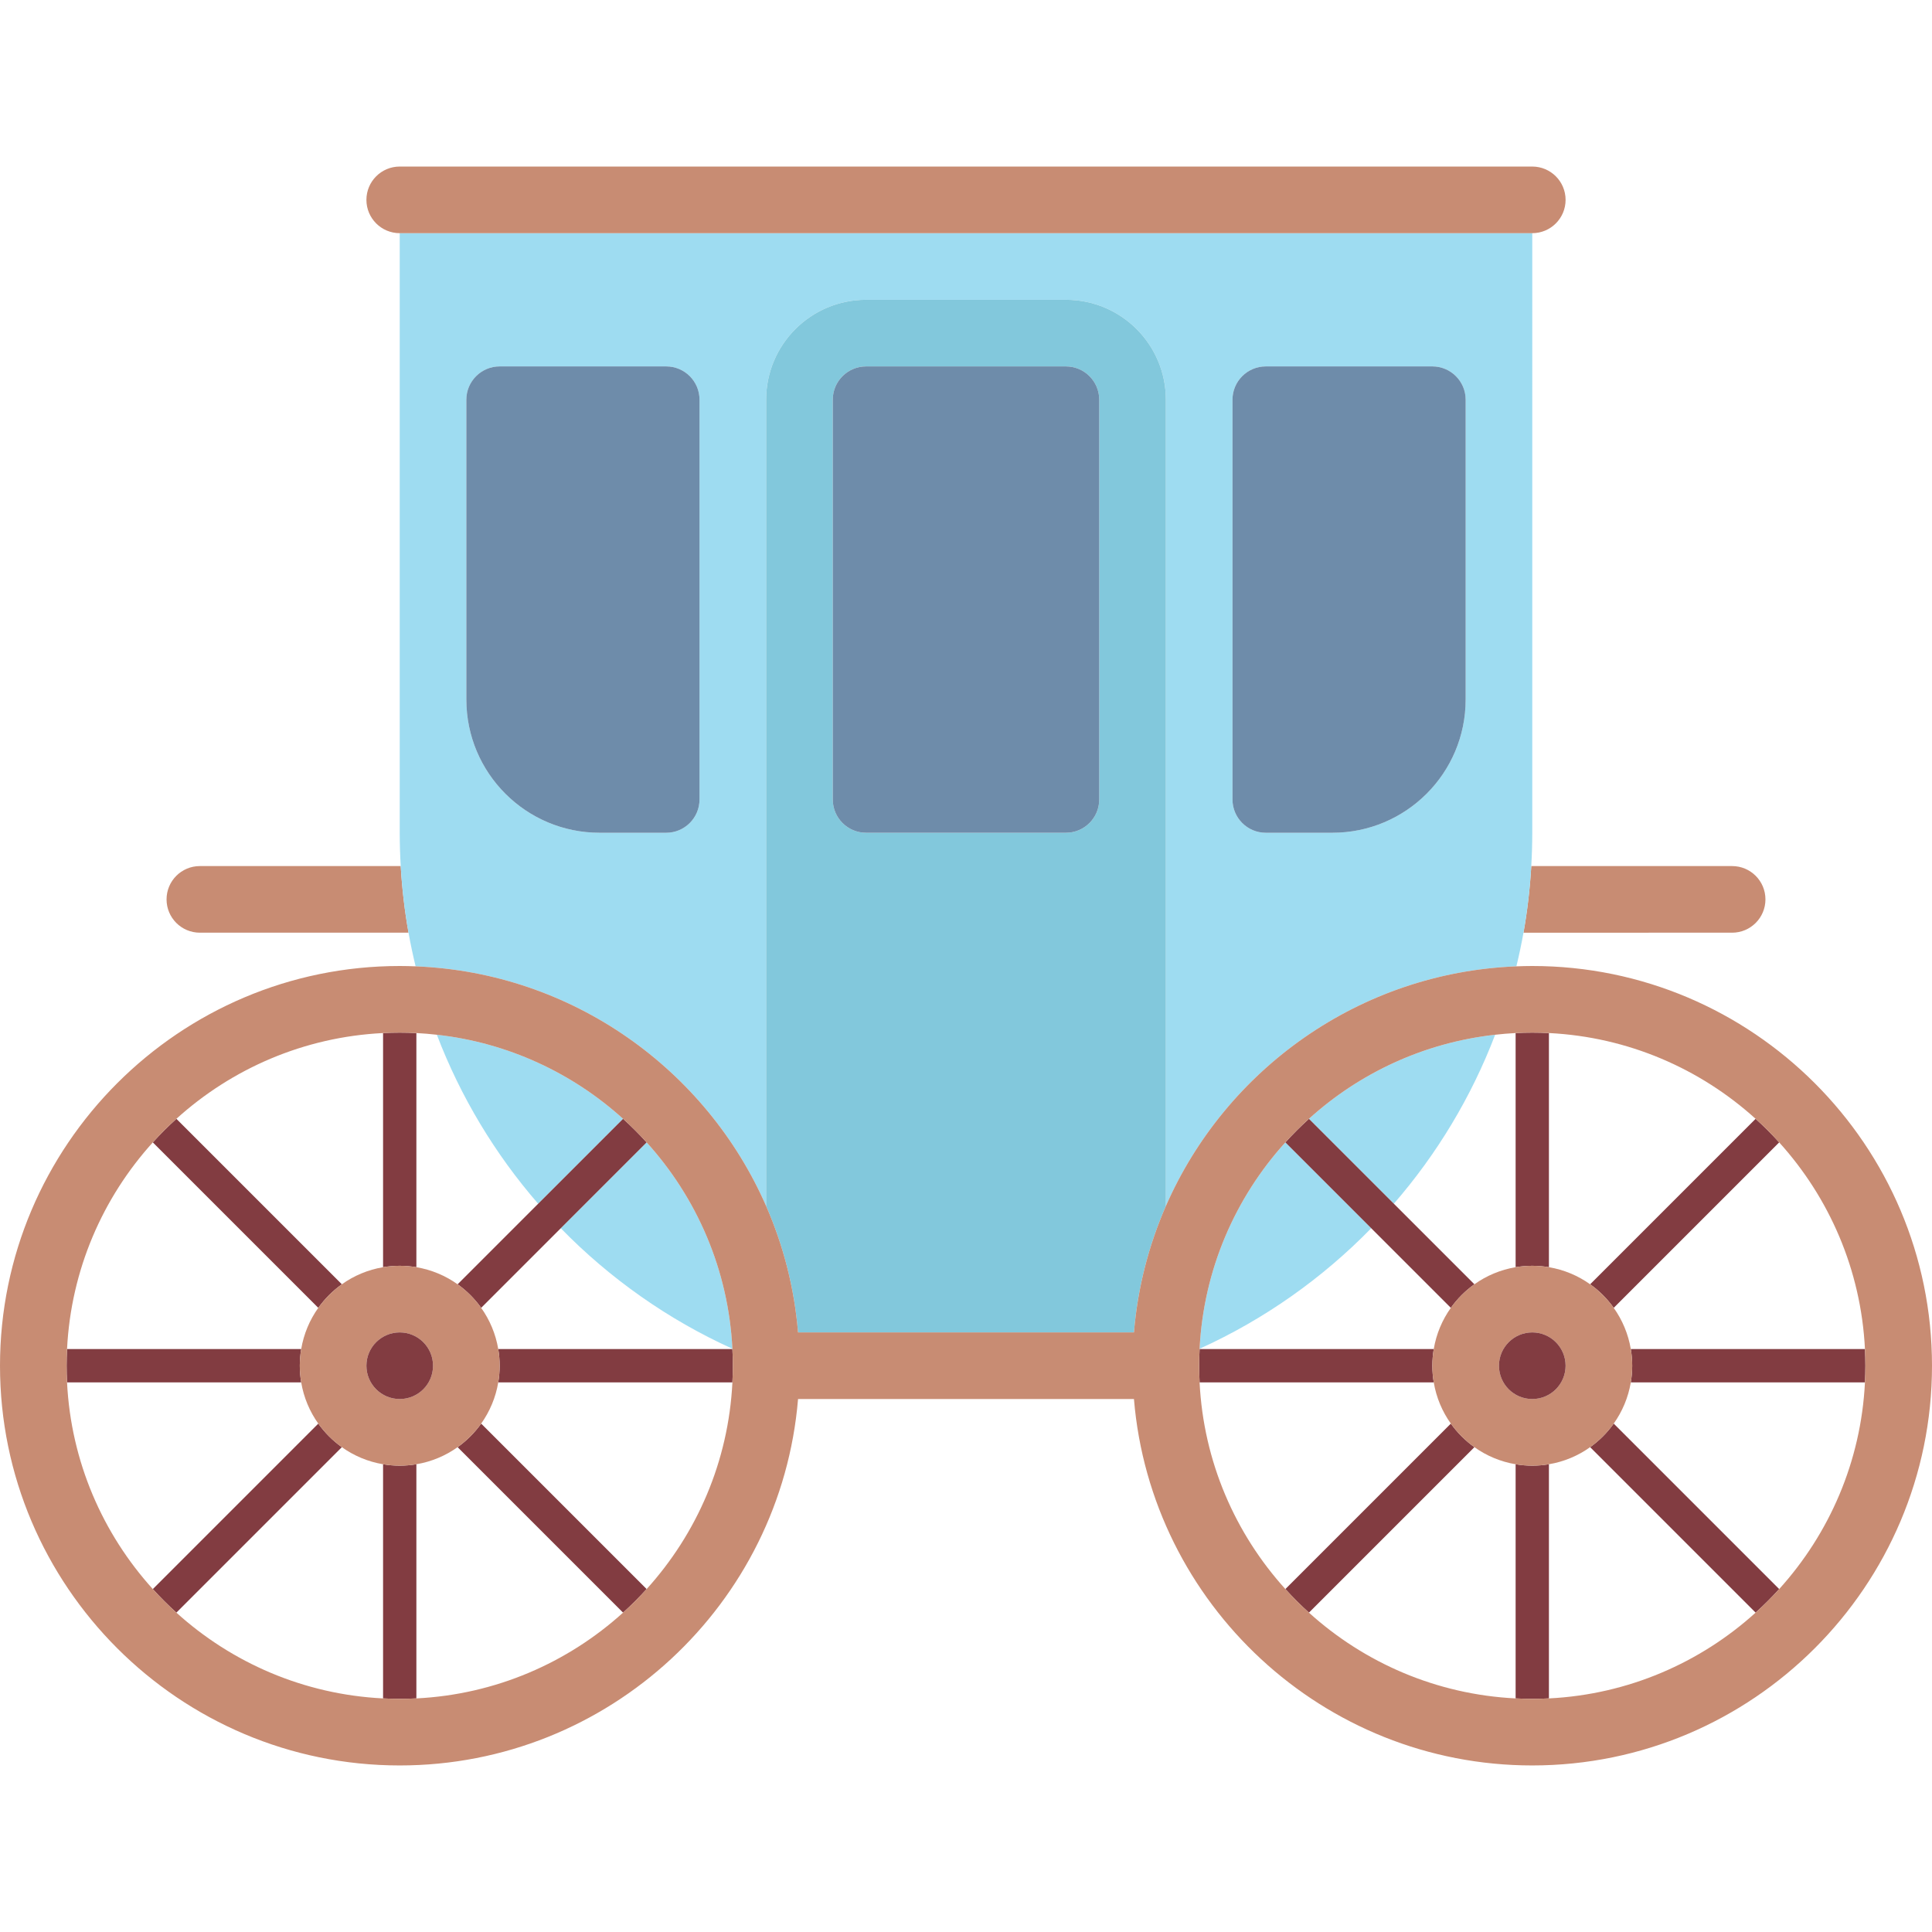
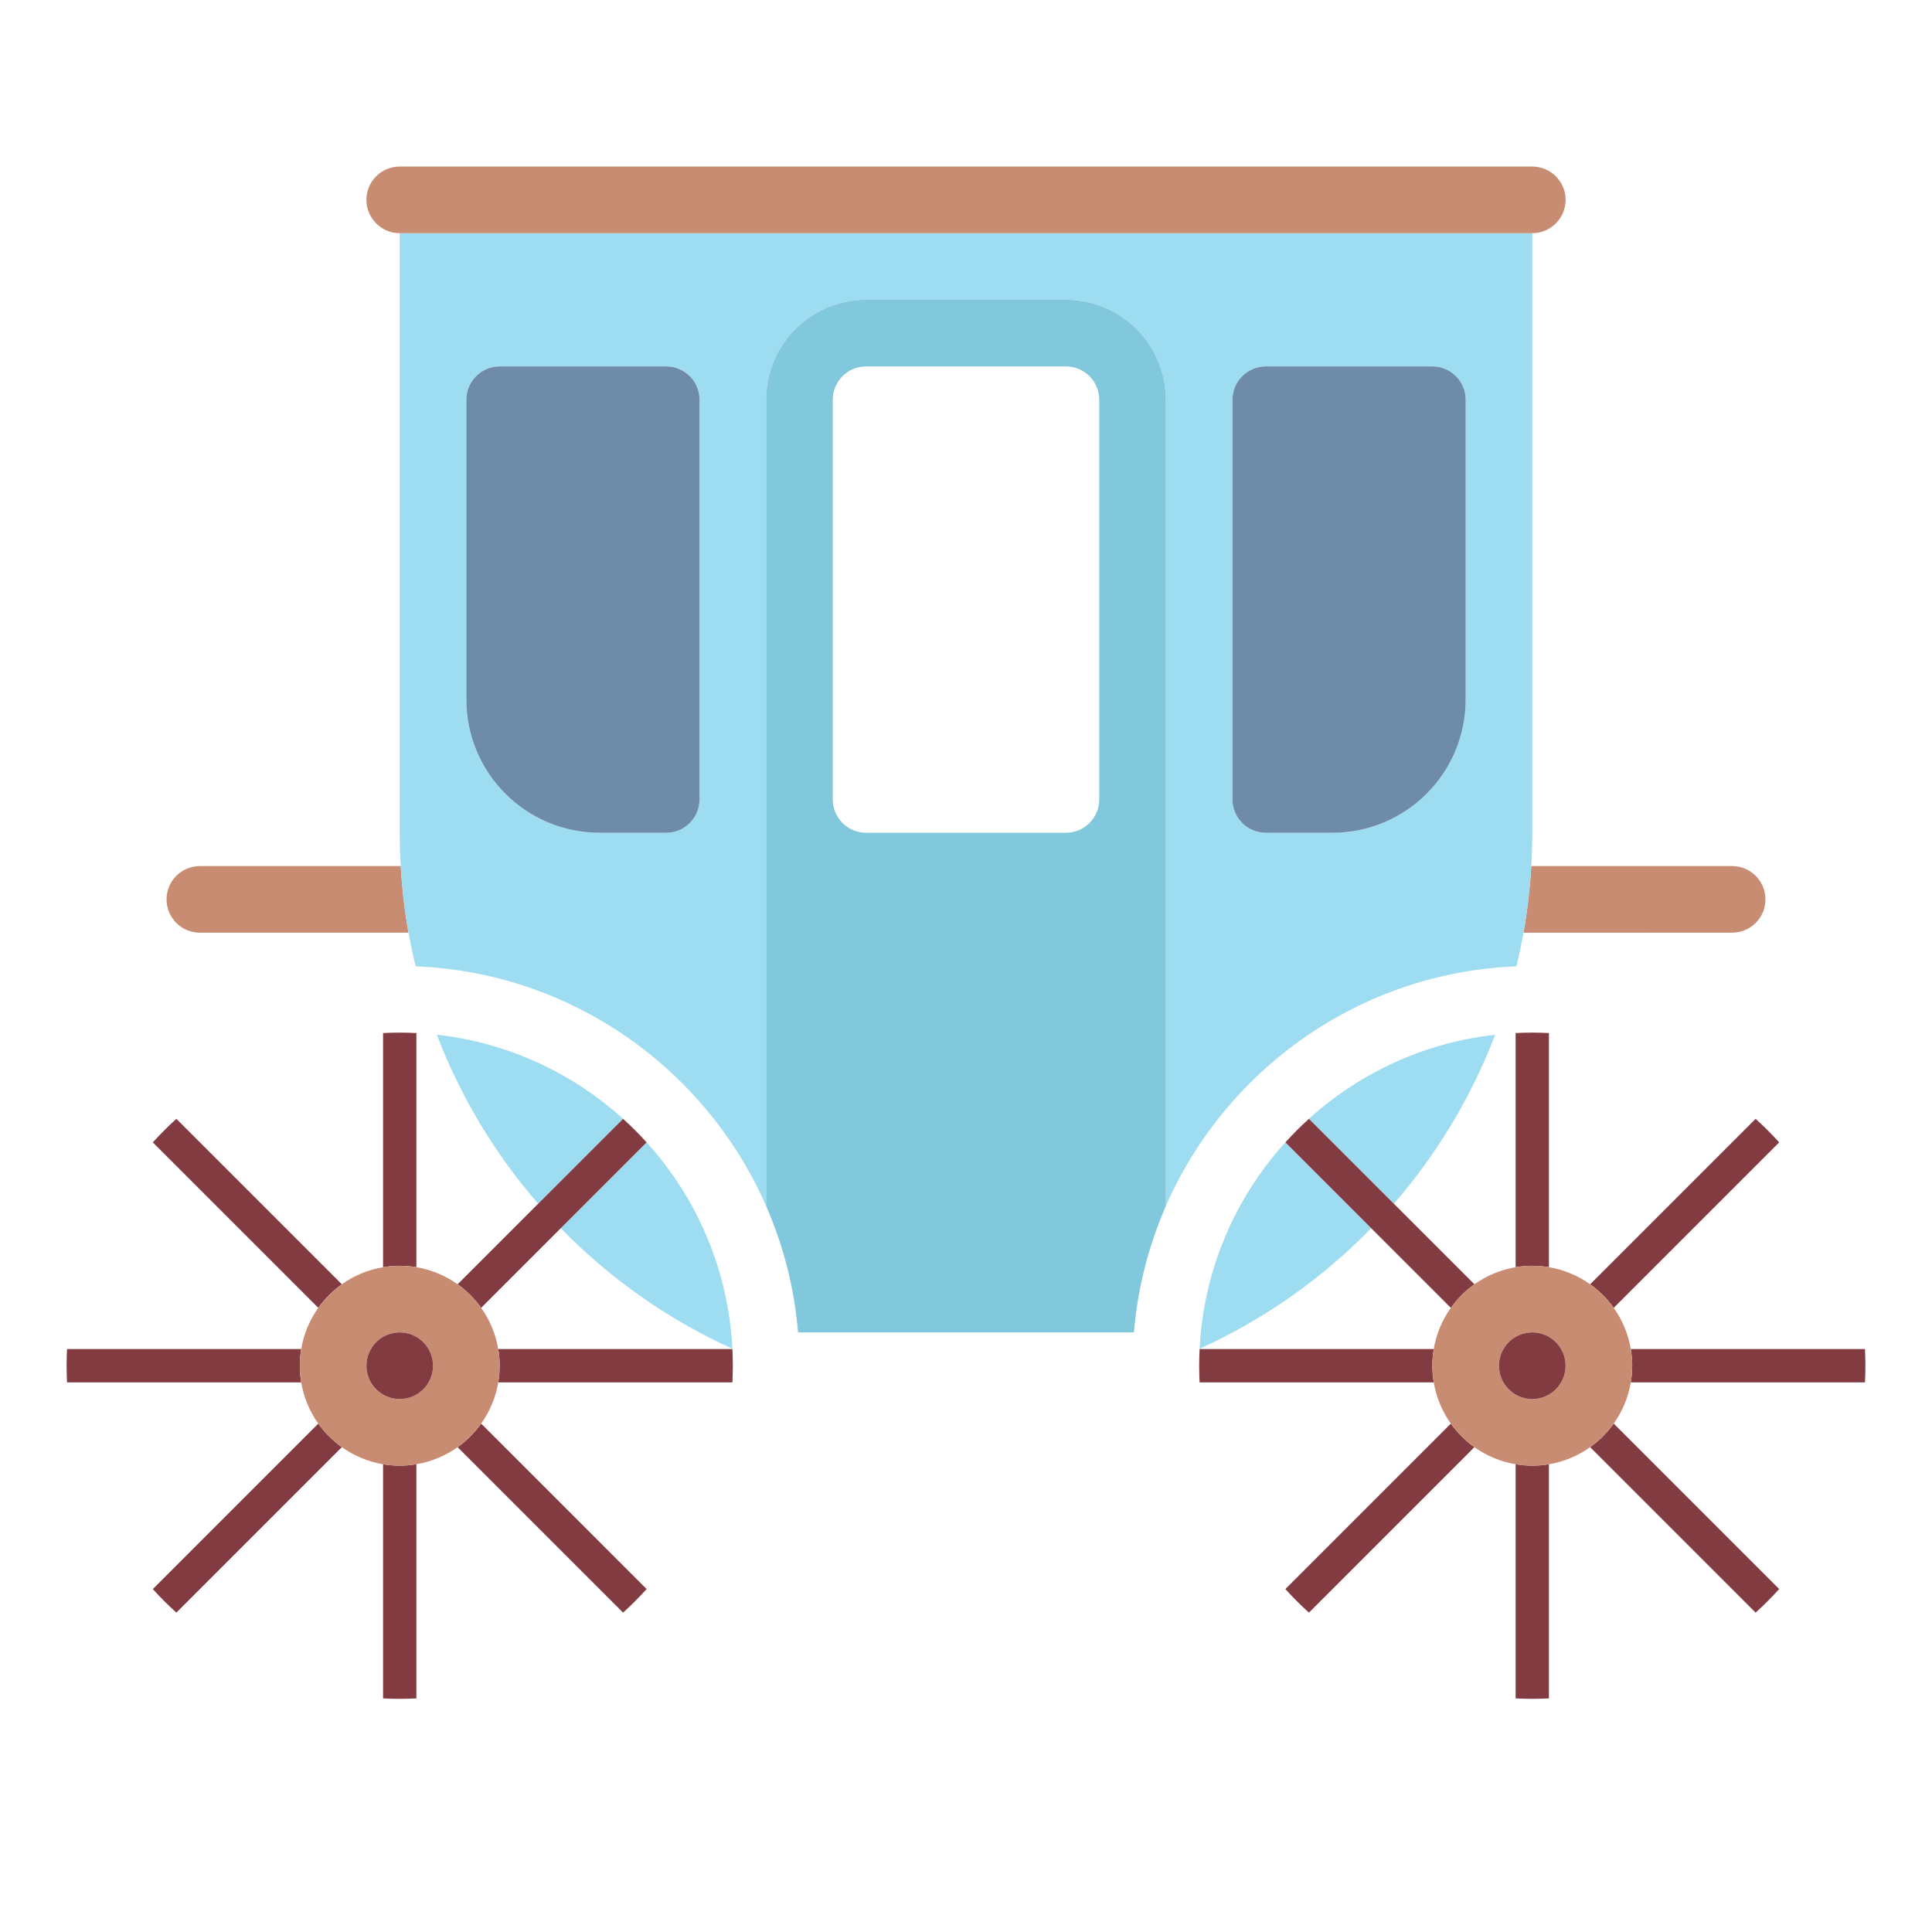
<svg xmlns="http://www.w3.org/2000/svg" version="1.1" id="Capa_1" x="0px" y="0px" viewBox="0 0 464 464" style="enable-background:new 0 0 464 464;" xml:space="preserve">
  <g>
    <path style="fill:#C88C73;" d="M48,208c-4.418,0-8,3.582-8,8s3.582,8,8,8h50.112c-0.932-5.235-1.557-10.576-1.871-16H48z" />
    <path style="fill:#C88C73;" d="M416,224c4.418,0,8-3.582,8-8s-3.582-8-8-8h-48.24c-0.315,5.424-0.939,10.765-1.871,16H416z" />
    <path style="fill:#9EDCF1;" d="M359.083,248.509c-17.105,1.906-32.6,9.216-44.724,20.193l20.393,20.393   C345.077,277.199,353.362,263.488,359.083,248.509z" />
    <path style="fill:#9EDCF1;" d="M175.897,323.923c-0.959-19.018-8.594-36.305-20.599-49.564l-20.622,20.622   C146.424,307.017,160.379,316.887,175.897,323.923z" />
    <path style="fill:#9EDCF1;" d="M329.324,294.981l-20.622-20.622c-12.006,13.259-19.64,30.546-20.599,49.564   C303.621,316.887,317.576,307.017,329.324,294.981z" />
    <path style="fill:#9EDCF1;" d="M184,289.654V96c0-13.255,10.745-24,24-24h48c13.255,0,24,10.745,24,24v193.654   c14.348-32.801,46.51-56.091,84.183-57.572c0.645-2.666,1.22-5.358,1.705-8.083c0.932-5.235,1.557-10.576,1.871-16   c0.154-2.648,0.24-5.313,0.24-8V56H96v144c0,2.686,0.087,5.352,0.24,8c0.315,5.424,0.939,10.765,1.871,16   c0.485,2.724,1.06,5.417,1.705,8.083C137.49,233.563,169.652,256.854,184,289.654z M296,96c0-4.418,3.582-8,8-8h40   c4.418,0,8,3.582,8,8v72c0,17.673-14.327,32-32,32h-16c-4.418,0-8-3.582-8-8V96z M144,200c-17.673,0-32-14.327-32-32V96   c0-4.418,3.582-8,8-8h40c4.418,0,8,3.582,8,8v96c0,4.418-3.582,8-8,8H144z" />
    <path style="fill:#9EDCF1;" d="M149.641,268.703c-12.124-10.978-27.619-18.287-44.724-20.193   c5.721,14.979,14.006,28.69,24.33,40.587L149.641,268.703z" />
    <path style="fill:#82C8DC;" d="M256,72h-48c-13.255,0-24,10.745-24,24v193.654c4.124,9.428,6.776,19.639,7.664,30.346h80.672   c0.887-10.706,3.54-20.918,7.664-30.346V96C280,82.745,269.255,72,256,72z M264,192c0,4.418-3.582,8-8,8h-48c-4.418,0-8-3.582-8-8   V96c0-4.418,3.582-8,8-8h48c4.418,0,8,3.582,8,8V192z" />
-     <path style="fill:#6E8CAA;" d="M256,88h-48c-4.418,0-8,3.582-8,8v96c0,4.418,3.582,8,8,8h48c4.418,0,8-3.582,8-8V96   C264,91.582,260.418,88,256,88z" />
    <path style="fill:#6E8CAA;" d="M304,200h16c17.673,0,32-14.327,32-32V96c0-4.418-3.582-8-8-8h-40c-4.418,0-8,3.582-8,8v96   C296,196.418,299.582,200,304,200z" />
    <path style="fill:#6E8CAA;" d="M168,192V96c0-4.418-3.582-8-8-8h-40c-4.418,0-8,3.582-8,8v72c0,17.673,14.327,32,32,32h16   C164.418,200,168,196.418,168,192z" />
    <path style="fill:#C88C73;" d="M376,48c0-4.418-3.582-8-8-8H96c-4.418,0-8,3.582-8,8s3.582,8,8,8h272C372.418,56,376,52.418,376,48   z" />
    <path style="fill:#823C41;" d="M96,352c-1.364,0-2.699-0.12-4-0.338v56.237c1.325,0.066,2.659,0.102,4,0.102s2.675-0.036,4-0.102   v-56.237C98.699,351.88,97.364,352,96,352z" />
    <path style="fill:#823C41;" d="M96,304c1.364,0,2.699,0.12,4,0.338v-56.237c-1.325-0.066-2.659-0.102-4-0.102s-2.675,0.036-4,0.102   v56.237C93.301,304.12,94.636,304,96,304z" />
    <path style="fill:#823C41;" d="M72,328c0-1.364,0.12-2.698,0.338-4H16.102c-0.066,1.325-0.102,2.659-0.102,4s0.036,2.675,0.102,4   h56.237C72.12,330.698,72,329.364,72,328z" />
    <path style="fill:#823C41;" d="M120,328c0,1.364-0.12,2.698-0.338,4h56.237c0.066-1.325,0.102-2.659,0.102-4s-0.036-2.675-0.102-4   h-56.237C119.88,325.302,120,326.636,120,328z" />
    <path style="fill:#823C41;" d="M109.901,308.442c2.187,1.557,4.1,3.47,5.657,5.657l19.118-19.118l20.622-20.622   c-1.791-1.978-3.679-3.866-5.657-5.657l-20.393,20.393L109.901,308.442z" />
    <path style="fill:#823C41;" d="M76.442,341.901l-39.739,39.74c1.791,1.978,3.679,3.866,5.657,5.657l39.739-39.739   C79.912,346.001,77.999,344.088,76.442,341.901z" />
    <path style="fill:#823C41;" d="M82.099,308.442l-39.739-39.739c-1.978,1.791-3.866,3.679-5.657,5.657l39.739,39.74   C77.999,311.912,79.912,309.999,82.099,308.442z" />
    <path style="fill:#823C41;" d="M109.901,347.558l39.739,39.739c1.978-1.791,3.866-3.679,5.657-5.657l-39.739-39.74   C114.001,344.088,112.088,346.001,109.901,347.558z" />
    <path style="fill:#C88C73;" d="M119.662,324c-0.612-3.646-2.045-7.01-4.104-9.901c-1.557-2.187-3.47-4.1-5.657-5.657   c-2.891-2.059-6.256-3.492-9.901-4.104C98.699,304.12,97.364,304,96,304s-2.699,0.12-4,0.338c-3.646,0.612-7.01,2.045-9.901,4.104   c-2.187,1.557-4.1,3.47-5.657,5.657c-2.059,2.891-3.492,6.256-4.104,9.901C72.12,325.302,72,326.636,72,328s0.12,2.698,0.338,4   c0.612,3.646,2.045,7.01,4.104,9.901c1.557,2.187,3.47,4.1,5.657,5.657c2.891,2.059,6.256,3.492,9.901,4.104   c1.301,0.218,2.636,0.338,4,0.338s2.699-0.12,4-0.338c3.646-0.612,7.01-2.045,9.901-4.104c2.187-1.557,4.1-3.47,5.657-5.657   c2.059-2.891,3.492-6.256,4.104-9.901c0.218-1.302,0.338-2.636,0.338-4S119.88,325.302,119.662,324z M88,328c0-4.418,3.582-8,8-8   s8,3.582,8,8s-3.582,8-8,8S88,332.418,88,328z" />
    <circle style="fill:#823C41;" cx="96" cy="328" r="8" />
    <path style="fill:#823C41;" d="M368,352c-1.364,0-2.699-0.12-4-0.338v56.237c1.325,0.066,2.659,0.102,4,0.102s2.675-0.036,4-0.102   v-56.237C370.699,351.88,369.364,352,368,352z" />
    <path style="fill:#823C41;" d="M368,304c1.364,0,2.699,0.12,4,0.338v-56.237c-1.325-0.066-2.659-0.102-4-0.102   s-2.675,0.036-4,0.102v56.237C365.301,304.12,366.636,304,368,304z" />
    <path style="fill:#823C41;" d="M344,328c0-1.364,0.12-2.698,0.338-4h-56.237c-0.066,1.325-0.102,2.659-0.102,4s0.036,2.675,0.102,4   h56.237C344.12,330.698,344,329.364,344,328z" />
    <path style="fill:#823C41;" d="M392,328c0,1.364-0.12,2.698-0.338,4h56.237c0.066-1.325,0.102-2.659,0.102-4s-0.036-2.675-0.102-4   h-56.237C391.88,325.302,392,326.636,392,328z" />
    <path style="fill:#823C41;" d="M348.442,341.901l-39.739,39.74c1.791,1.978,3.679,3.866,5.657,5.657l39.739-39.739   C351.912,346.001,349.999,344.088,348.442,341.901z" />
    <path style="fill:#823C41;" d="M387.558,314.099l39.739-39.74c-1.791-1.978-3.679-3.866-5.657-5.657l-39.739,39.739   C384.088,309.999,386.001,311.912,387.558,314.099z" />
    <path style="fill:#823C41;" d="M348.442,314.099c1.557-2.187,3.47-4.1,5.657-5.657l-19.346-19.346l-20.393-20.393   c-1.978,1.791-3.866,3.679-5.657,5.657l20.622,20.622L348.442,314.099z" />
    <path style="fill:#823C41;" d="M381.901,347.558l39.739,39.739c1.978-1.791,3.866-3.679,5.657-5.657l-39.739-39.74   C386.001,344.088,384.088,346.001,381.901,347.558z" />
    <path style="fill:#C88C73;" d="M391.662,324c-0.612-3.646-2.045-7.01-4.104-9.901c-1.557-2.187-3.47-4.1-5.657-5.657   c-2.891-2.059-6.256-3.492-9.901-4.104c-1.301-0.218-2.636-0.338-4-0.338s-2.699,0.12-4,0.338c-3.646,0.612-7.01,2.045-9.901,4.104   c-2.187,1.557-4.1,3.47-5.657,5.657c-2.059,2.891-3.492,6.256-4.104,9.901c-0.218,1.302-0.338,2.636-0.338,4s0.12,2.698,0.338,4   c0.612,3.646,2.045,7.01,4.104,9.901c1.557,2.187,3.47,4.1,5.657,5.657c2.891,2.059,6.256,3.492,9.901,4.104   c1.301,0.218,2.636,0.338,4,0.338s2.699-0.12,4-0.338c3.646-0.612,7.01-2.045,9.901-4.104c2.187-1.557,4.1-3.47,5.657-5.657   c2.059-2.891,3.492-6.256,4.104-9.901c0.218-1.302,0.338-2.636,0.338-4S391.88,325.302,391.662,324z M360,328c0-4.418,3.582-8,8-8   s8,3.582,8,8s-3.582,8-8,8S360,332.418,360,328z" />
    <circle style="fill:#823C41;" cx="368" cy="328" r="8" />
-     <path style="fill:#C88C73;" d="M368,232c-1.279,0-2.55,0.033-3.817,0.083c-37.674,1.481-69.836,24.771-84.183,57.572   c-4.124,9.428-6.776,19.639-7.664,30.346h-80.672c-0.887-10.706-3.54-20.918-7.664-30.346   c-14.348-32.801-46.51-56.091-84.183-57.572C98.55,232.033,97.279,232,96,232c-52.934,0-96,43.063-96,96s43.066,96,96,96   c50.24,0,91.585-38.792,95.664-88H232h0h40.336c4.079,49.208,45.424,88,95.664,88c52.934,0,96-43.063,96-96S420.934,232,368,232z    M155.297,381.641c-1.791,1.978-3.679,3.866-5.657,5.657c-13.276,12.021-30.592,19.658-49.641,20.601   c-1.325,0.066-2.659,0.102-4,0.102s-2.675-0.036-4-0.102c-19.049-0.943-36.364-8.58-49.641-20.601   c-1.978-1.791-3.866-3.679-5.657-5.657C24.681,368.364,17.044,351.048,16.102,332c-0.066-1.325-0.102-2.659-0.102-4   s0.036-2.675,0.102-4c0.943-19.048,8.579-36.364,20.601-49.641c1.791-1.978,3.679-3.866,5.657-5.657   C55.636,256.681,72.951,249.044,92,248.102c1.325-0.066,2.659-0.102,4-0.102s2.675,0.036,4,0.102   c1.654,0.082,3.291,0.226,4.917,0.408c17.105,1.906,32.6,9.216,44.724,20.193c1.978,1.791,3.866,3.679,5.657,5.657   c12.006,13.259,19.64,30.546,20.599,49.564c0.001,0.025,0.001,0.051,0.002,0.077c0.066,1.325,0.102,2.659,0.102,4   s-0.036,2.675-0.102,4C174.956,351.048,167.319,368.364,155.297,381.641z M427.297,381.641c-1.791,1.978-3.679,3.866-5.657,5.657   c-13.276,12.021-30.592,19.658-49.641,20.601c-1.325,0.066-2.659,0.102-4,0.102s-2.675-0.036-4-0.102   c-19.049-0.943-36.364-8.58-49.641-20.601c-1.978-1.791-3.866-3.679-5.657-5.657c-12.022-13.277-19.658-30.593-20.601-49.641   c-0.066-1.325-0.102-2.659-0.102-4s0.036-2.675,0.102-4c0.001-0.025,0.001-0.051,0.002-0.077   c0.959-19.018,8.594-36.305,20.599-49.564c1.791-1.978,3.679-3.866,5.657-5.657c12.124-10.978,27.619-18.287,44.724-20.193   c1.626-0.181,3.263-0.326,4.917-0.408c1.325-0.066,2.659-0.102,4-0.102s2.675,0.036,4,0.102   c19.049,0.943,36.364,8.58,49.641,20.601c1.978,1.791,3.866,3.679,5.657,5.657c12.022,13.277,19.658,30.593,20.601,49.641   c0.066,1.325,0.102,2.659,0.102,4s-0.036,2.675-0.102,4C446.956,351.048,439.319,368.364,427.297,381.641z" />
  </g>
  <g>
</g>
  <g>
</g>
  <g>
</g>
  <g>
</g>
  <g>
</g>
  <g>
</g>
  <g>
</g>
  <g>
</g>
  <g>
</g>
  <g>
</g>
  <g>
</g>
  <g>
</g>
  <g>
</g>
  <g>
</g>
  <g>
</g>
</svg>